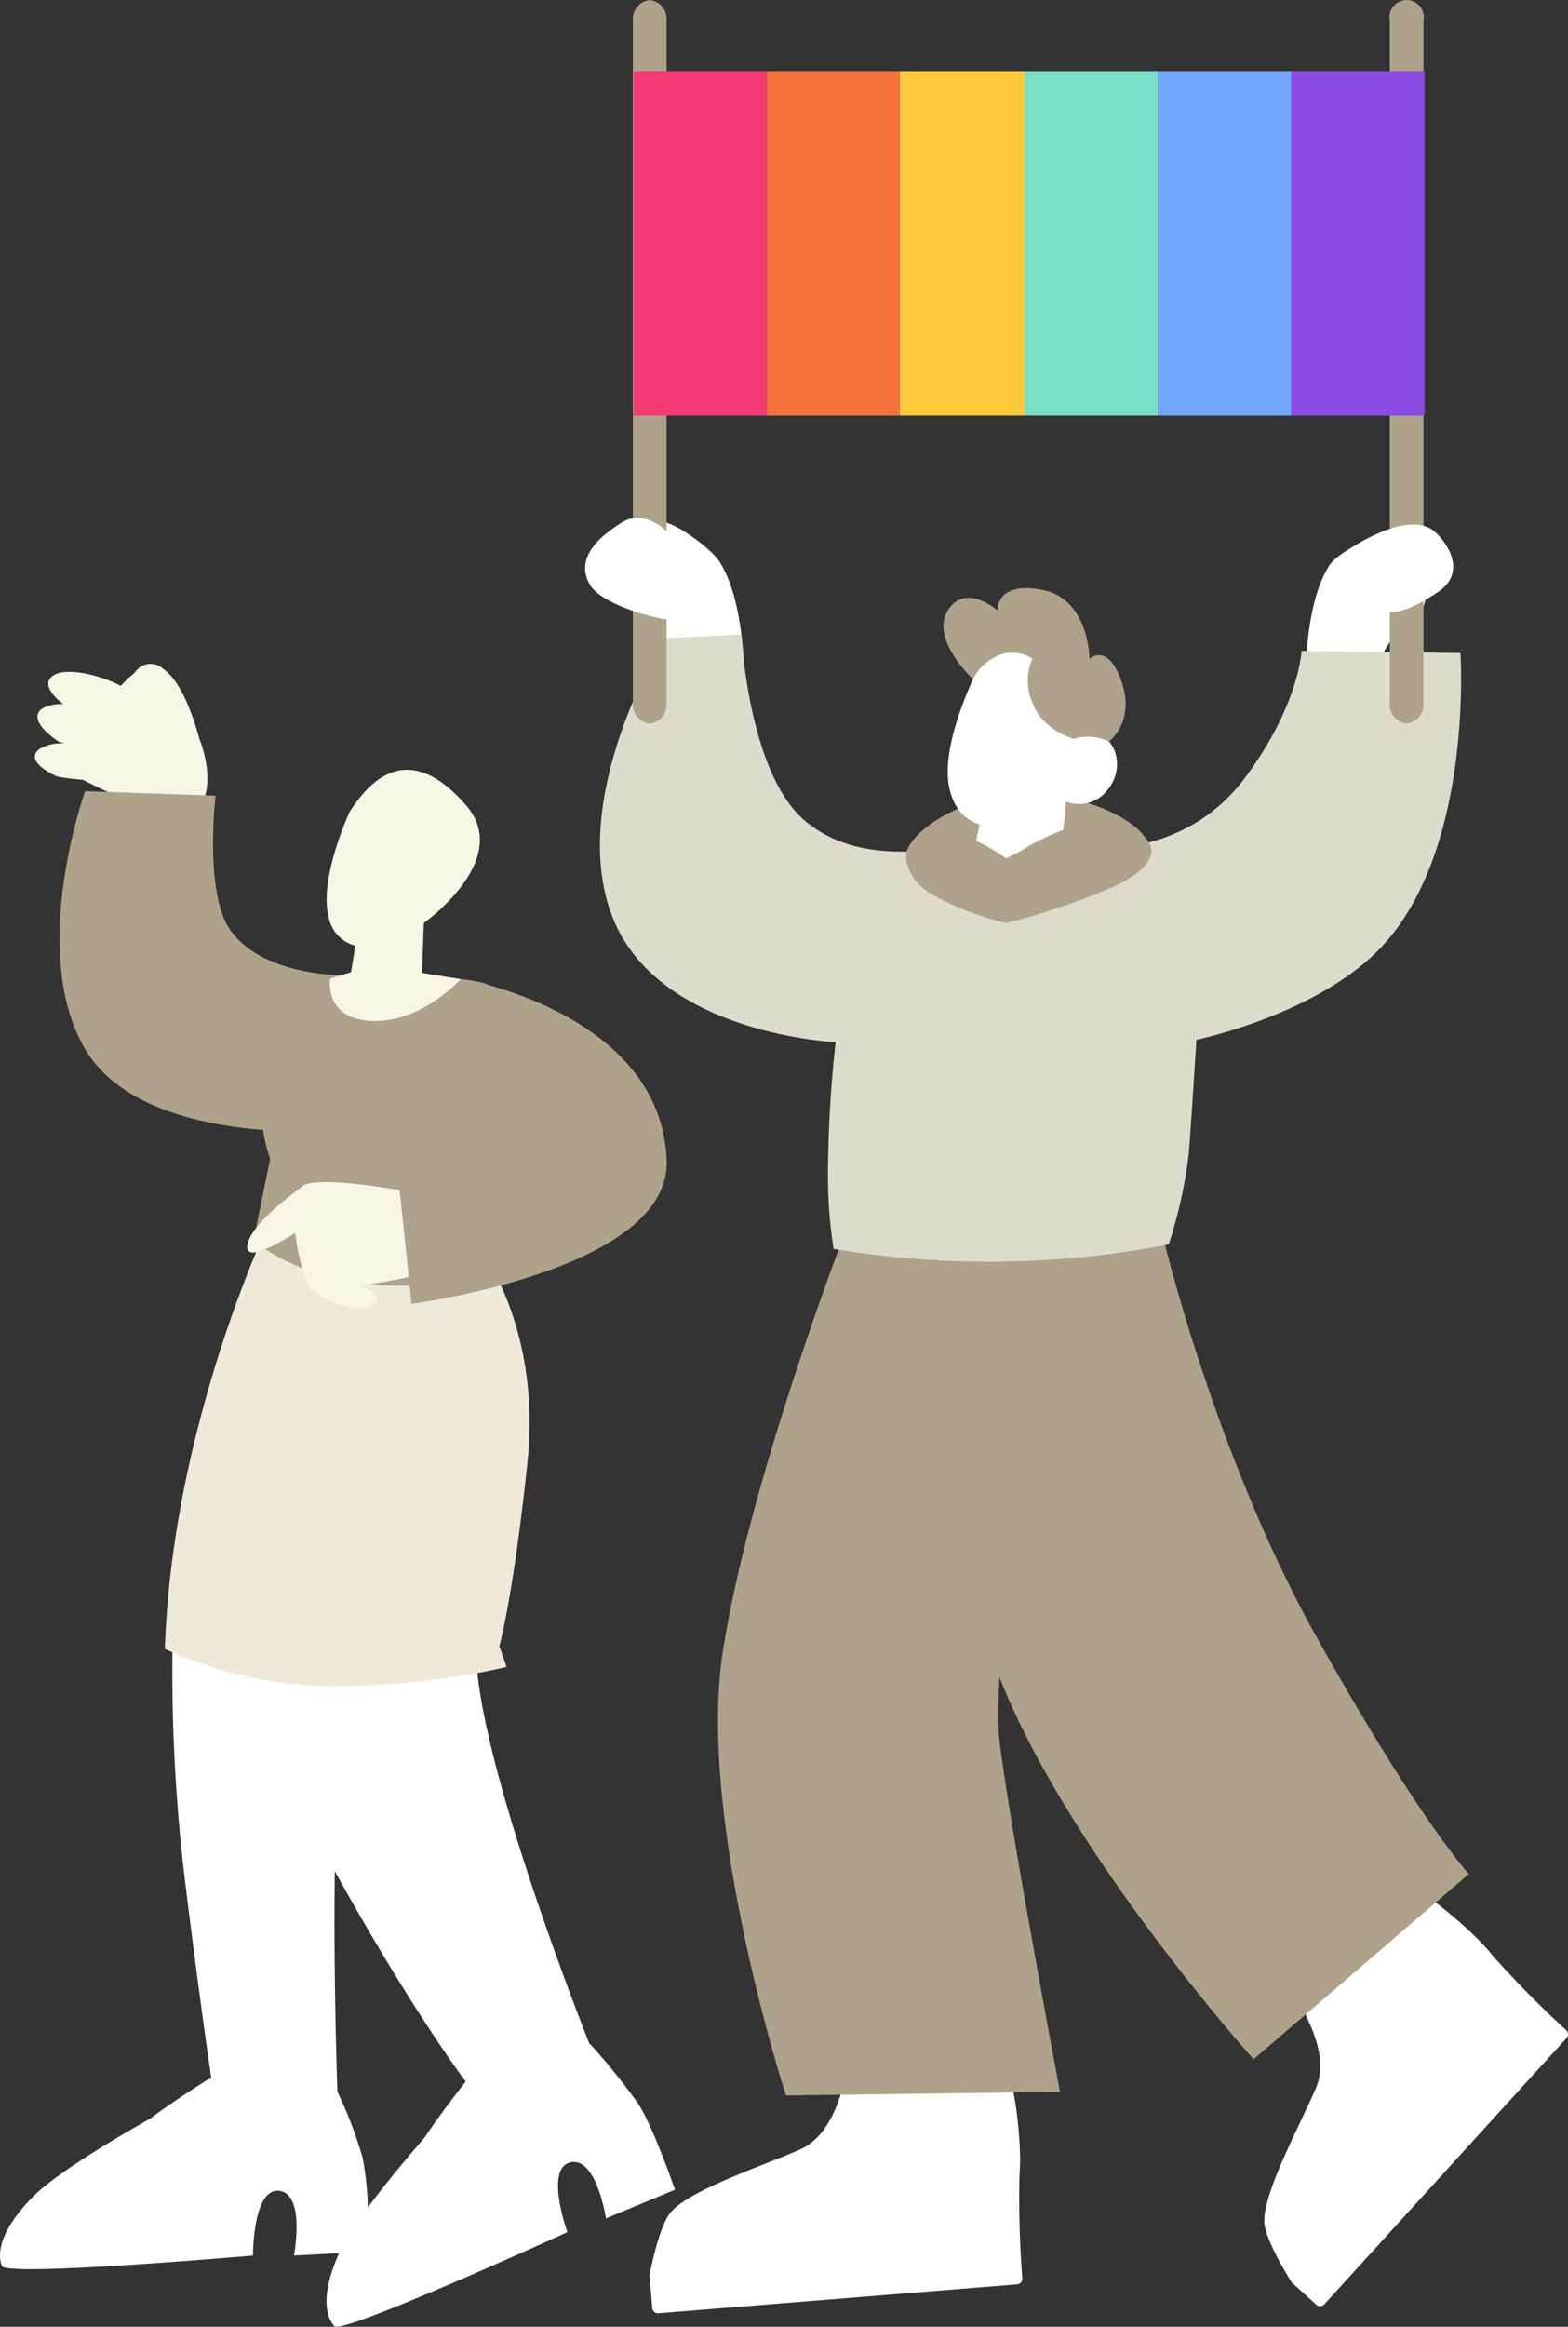
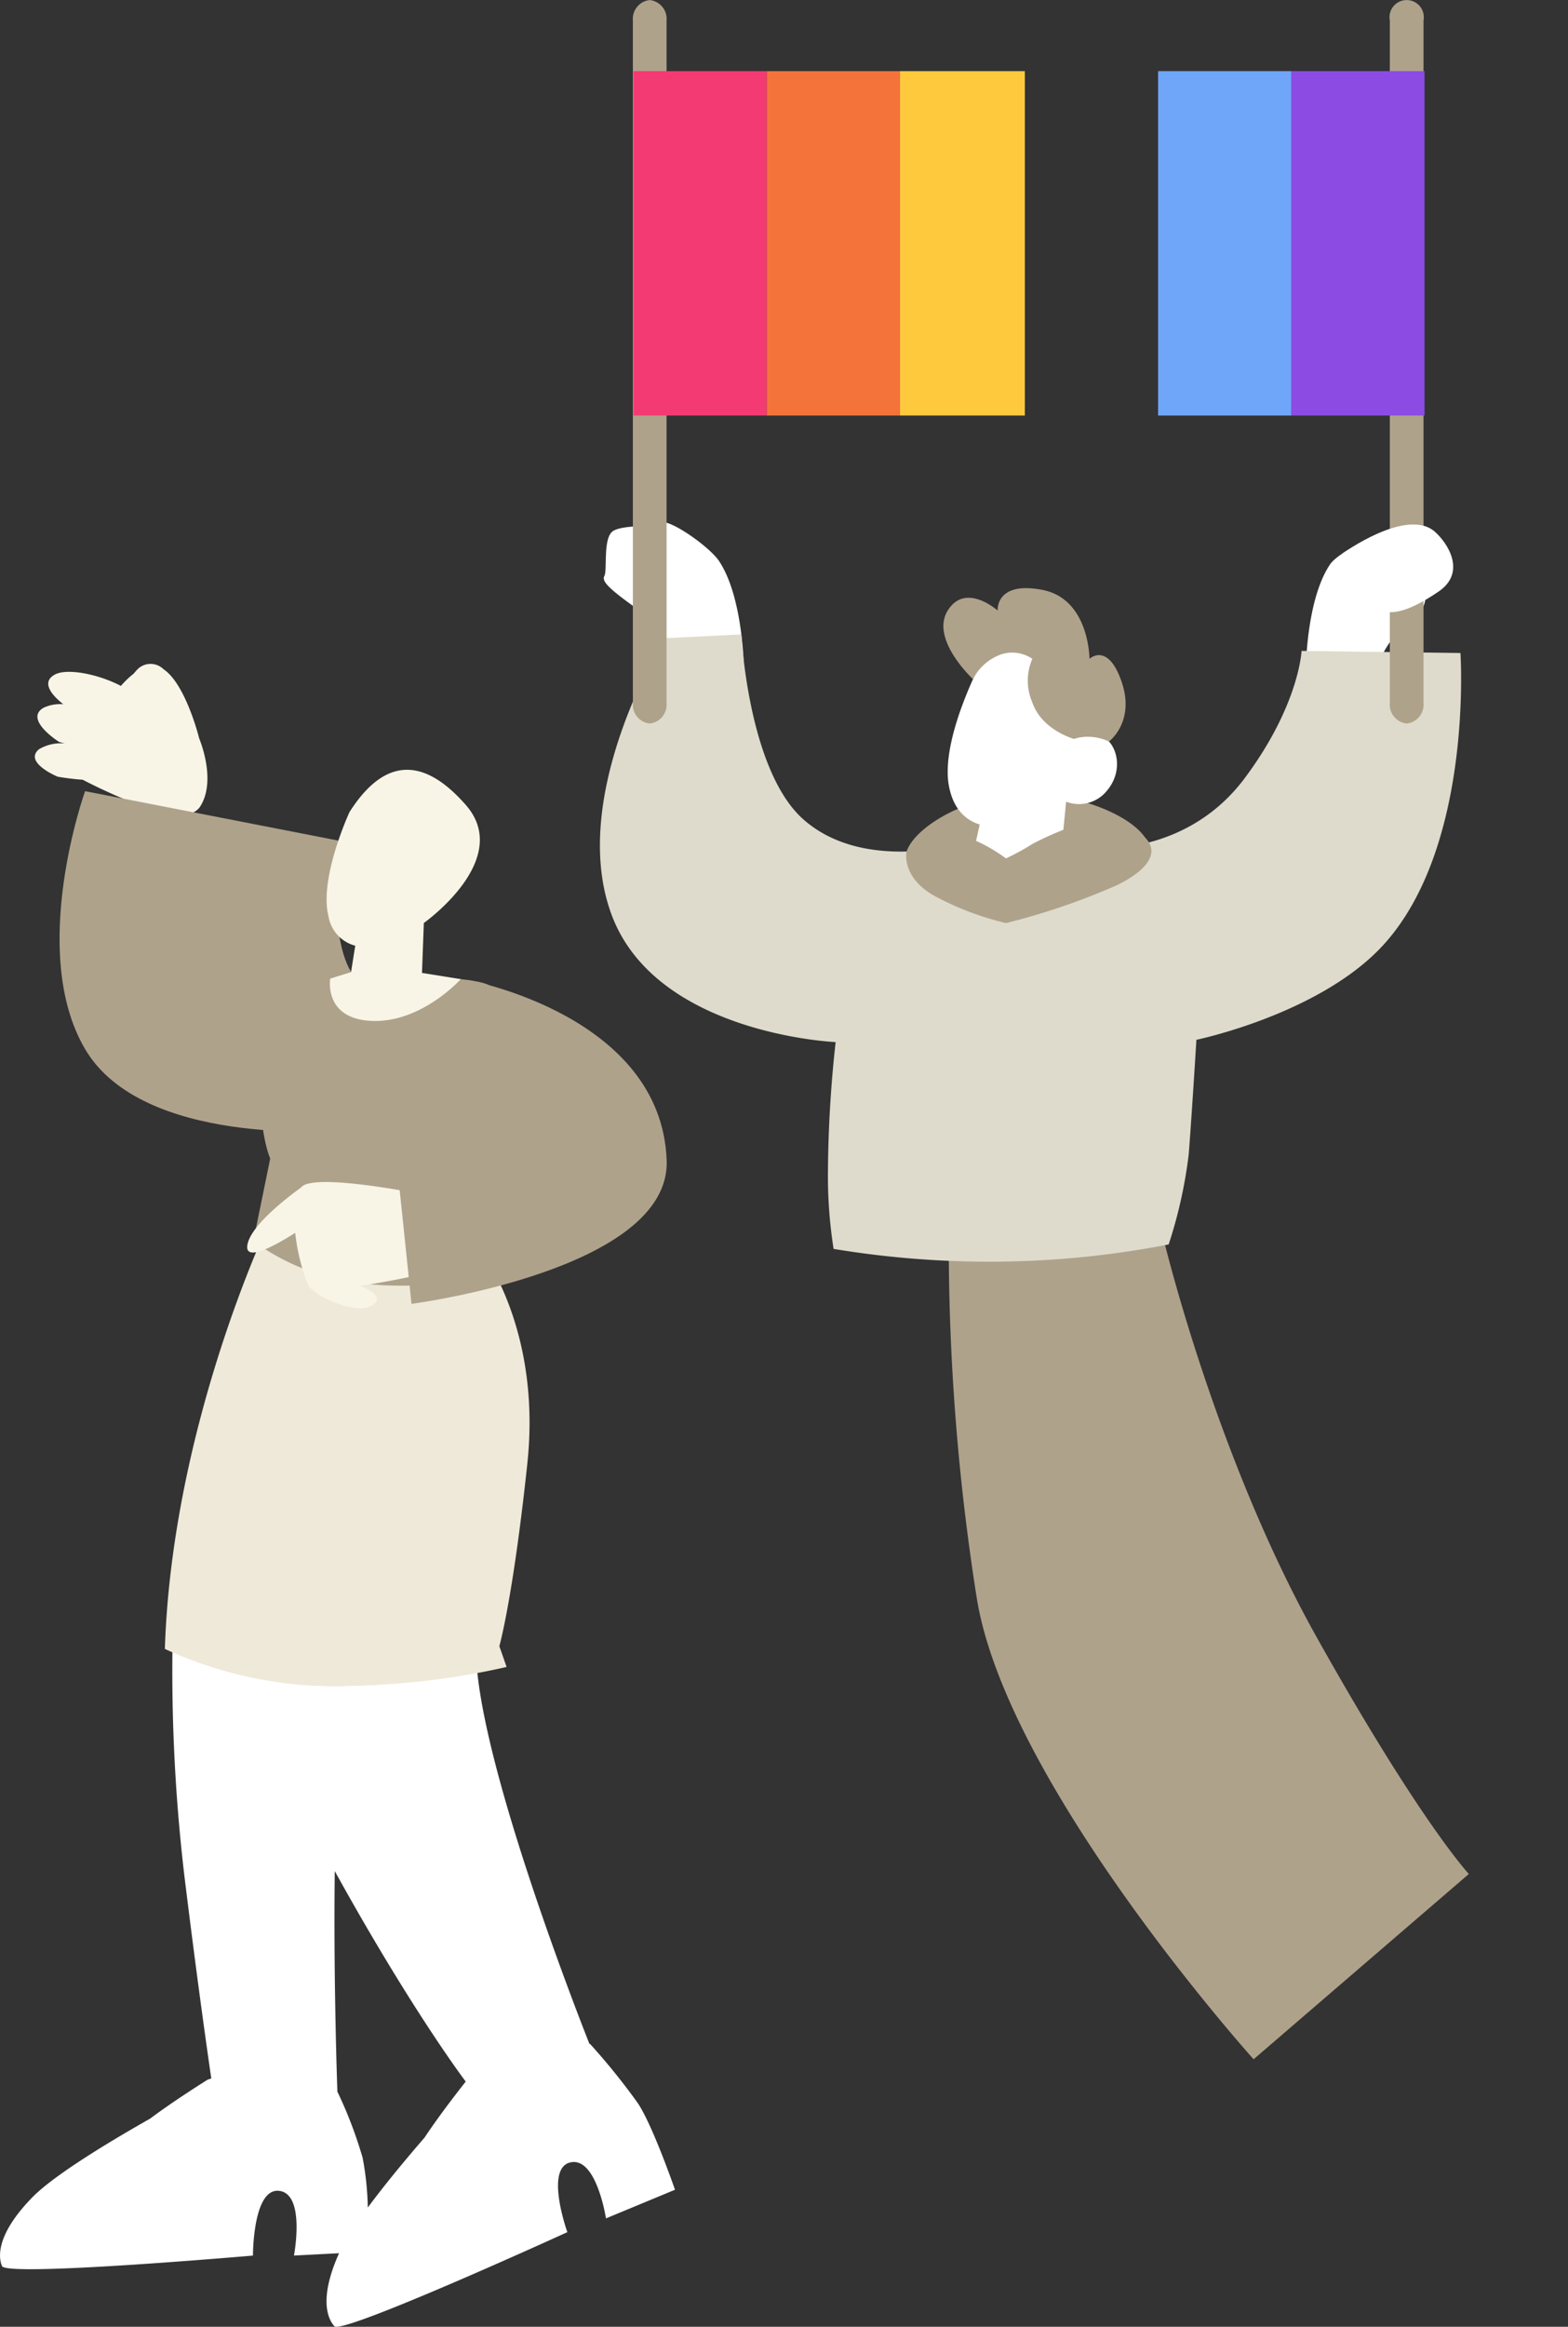
<svg xmlns="http://www.w3.org/2000/svg" width="158.292" height="234.819" viewBox="0 0 158.292 234.819">
  <rect x="0" y="0" width="158.292" height="234.819" fill="#333333" stroke="none" />
  <defs>
    <clipPath id="clip-path">
      <rect id="長方形_5920" data-name="長方形 5920" width="79.898" height="34.755" fill="#fff" />
    </clipPath>
  </defs>
  <g id="cv_illust02" transform="translate(-1686.257 -1574.085)">
    <g id="グループ_17862" data-name="グループ 17862" transform="translate(1686.257 1641.086)">
      <path id="合体_141" data-name="合体 141" d="M4.832,11.691A25.234,25.234,0,0,1,2.3,11.382S-1.161,9.95.409,8.619a4.31,4.31,0,0,1,2.617-.588c-.363-.094-.584-.159-.584-.159S-1.137,5.611.87,4.432a3.966,3.966,0,0,1,2-.362c-.926-.728-2.34-2.121-.907-2.963C3.205.378,6.448,1.043,8.685,2.223A9.219,9.219,0,0,1,9.975.989c.1-.126.209-.247.312-.362a1.86,1.86,0,0,1,2.566-.21q.067.055.127.114c2.266,1.508,3.612,6.994,3.612,6.994s1.856,4.346.014,6.993a2.064,2.064,0,0,1-1.8.688C11.894,15.2,6.72,12.67,4.832,11.691Z" transform="translate(3.518 0)" fill="#f8f5e7" />
-       <path id="パス_5059" data-name="パス 5059" d="M23.748,28.152s-5.8,16.181.005,26.037S48.977,62.4,48.977,62.4l1.851-15.66s-8.834.421-12.4-4.537c-2.674-3.718-1.511-13.6-1.511-13.6Z" transform="translate(-15.159 -15.307)" fill="#afa28b" />
+       <path id="パス_5059" data-name="パス 5059" d="M23.748,28.152s-5.8,16.181.005,26.037S48.977,62.4,48.977,62.4l1.851-15.66c-2.674-3.718-1.511-13.6-1.511-13.6Z" transform="translate(-15.159 -15.307)" fill="#afa28b" />
      <path id="合体_139" data-name="合体 139" d="M33.756,72.952c-.793-.881-1.474-3.028.472-7.368l-4.553.235s1.191-6.2-1.484-6.527-2.655,6.53-2.655,6.53S.656,67.99.2,66.883s-.373-3.408,3.047-6.922C5.5,57.643,11.4,54.125,15.157,52c2.479-1.863,5.808-3.931,5.808-3.931l.365-.124c-.41-2.8-1.437-10.012-2.724-20.509A176.843,176.843,0,0,1,17.481,1.286S30.675-1.842,34.264,3.323C39.493.4,47.916-3.058,48.053,4.888c.182,10.673,9.985,35.861,11.45,39.568h.058a66.268,66.268,0,0,1,4.84,6c1.511,2.273,3.74,8.723,3.74,8.723l-6.968,2.89s-.953-6.236-3.584-5.651-.314,7.041-.314,7.041-20.883,9.545-23.311,9.545A.285.285,0,0,1,33.756,72.952ZM36.61,55.96a29.757,29.757,0,0,1,.519,5.015c1.816-2.457,4.049-5.119,5.733-7.064,1.711-2.586,4.154-5.648,4.154-5.648l0,0h0S41.7,41.271,34.023,27.431c-.077-.139-.153-.277-.227-.416-.141,11.217.264,22.264.264,22.264A43.657,43.657,0,0,1,36.61,55.96Zm-2.686-6.674.135-.008h-.129Z" transform="translate(0 94.811)" fill="#fff" />
      <path id="パス_5067" data-name="パス 5067" d="M41.149,99.8q-1.857.1-3.875.119a40.535,40.535,0,0,1-5.7-.356,40.946,40.946,0,0,1-11.684-3.393C20.624,73.5,30.474,53,30.474,53l5.639,1.256,1,.22Z" transform="translate(-3.247 3.239)" fill="#efe9d9" />
      <path id="パス_5068" data-name="パス 5068" d="M37.221,76.926c-1.458,13.685-2.827,18.43-2.827,18.43s.274.774.732,2.1a76.061,76.061,0,0,1-13.238,1.811c-1.238.065-2.53.107-3.875.119a40.265,40.265,0,0,1-5.7-.358c-.714-2.447-1.184-4.125-1.28-4.577-.547-2.506,3.531-40.7,3.531-40.7l2.286-.03,15.659,1.7s6.17,7.816,4.711,21.507" transform="translate(16.015 3.775)" fill="#efe9d9" />
      <path id="パス_5073" data-name="パス 5073" d="M22.631,38.8l-4.9.679s-4.376,4.762-4.491,10.065,1,7.739,1,7.739l-1.706,8.335a23.179,23.179,0,0,0,11.644,4.343,34.692,34.692,0,0,0,13.553-1.416s-1.09-26.171-1.09-28.394c0-1.5-14-1.352-14-1.352" transform="translate(13.039 -7.364)" fill="#afa28b" />
      <path id="合体_140" data-name="合体 140" d="M6.09,10.279A20.636,20.636,0,0,1,4.842,5.13C2.806,6.421-.137,8.034,0,6.469.183,4.507,4.041,1.562,5.394.586A1.253,1.253,0,0,1,5.857.259c2.331-.932,11.612.949,11.612.949l1.67,4.411L16.364,9.578s-2.5.548-5.039.9c1.163.44,2.315,1.105,1.458,1.84a2.112,2.112,0,0,1-1.391.407C9.39,12.723,6.443,11.224,6.09,10.279Z" transform="translate(24.959 52.29)" fill="#f8f5e7" />
      <path id="合体_37" data-name="合体 37" d="M4.48,25.34C-.336,25.091.368,21.07.368,21.07l2.1-.648.169-1.069.256-1.6a3.674,3.674,0,0,1-2.7-2.963C-.79,10.964,2.313,4.263,2.313,4.263,5.368-.53,9.221-1.963,14.052,3.548S9.815,15.461,9.815,15.461h0L9.628,20.5l3.916.628S9.76,25.351,4.907,25.35C4.766,25.35,4.623,25.347,4.48,25.34Z" transform="translate(32.971 10.687)" fill="#f8f5e7" />
      <path id="パス_5078" data-name="パス 5078" d="M9.984,39.064s19.579,3.529,20.11,18.213c.4,11.085-25.759,14.47-25.759,14.47L3.054,59.441Z" transform="translate(37.207 -7.164)" fill="#afa28b" />
    </g>
    <g id="グループ_15984" data-name="グループ 15984" transform="translate(1745.322 1574.085)">
      <path id="パス_5159" data-name="パス 5159" d="M43.346,40.768a11.062,11.062,0,0,1,4-5.607c3.1-2.191-1.326-7.814-2.147-8.293s-5.489,1.658-6.43,3.054c-2.441,3.631-2.441,10.846-2.441,10.846Z" transform="translate(36.426 27.053)" fill="#fff" />
      <path id="パス_5160" data-name="パス 5160" d="M22.756,52.954s-7.43-4.57-6.512-7.215,6.526-5.832,12.294-5.832,12.138,2.884,12.29,5.765-18.072,7.281-18.072,7.281" transform="translate(16.207 40.196)" fill="#afa28b" />
-       <path id="パス_5161" data-name="パス 5161" d="M40.882,125.183a.575.575,0,0,1-.531.6L4.15,128.7a.579.579,0,0,1-.625-.531l-.276-3.3s.787-4.318,1.931-6.086c1.548-2.383,9.713-5.015,13.317-6.637,2.349-1.051,3.533-3.827,4.077-5.637a2.443,2.443,0,0,1,2.219-1.752c4.107-.166,13.794-.563,14.421-.443.789.146,1.67,7.386,1.388,10.229a103.743,103.743,0,0,0,.28,10.632" transform="translate(3.258 104.757)" fill="#fff" />
-       <path id="パス_5162" data-name="パス 5162" d="M64.722,109.292a.574.574,0,0,1,.024.8L40.3,136.954a.58.58,0,0,1-.819.038l-2.453-2.219s-2.373-3.691-2.748-5.761c-.495-2.8,3.669-10.3,5.193-13.944,1-2.373-.034-5.209-.873-6.9a2.445,2.445,0,0,1,.425-2.8c2.886-2.926,9.691-9.833,10.229-10.173.677-.433,6.266,4.254,8,6.522a103.629,103.629,0,0,0,7.468,7.574" transform="translate(34.329 95.601)" fill="#fff" />
-       <path id="パス_5163" data-name="パス 5163" d="M19.351,62.255S9.773,87.139,7.172,104.172s6.386,44.7,6.386,44.7l27.67-.362s-5.2-27.422-6.148-35.757c-.711-9.182,4.256-48.924,4.256-48.924Z" transform="translate(6.717 62.602)" fill="#afa28b" />
      <path id="パス_5164" data-name="パス 5164" d="M39.856,62.014s5.2,22.227,15.608,40.829,15.374,23.919,15.374,23.919l-21.728,18.7S24.248,117.823,21.172,98.978a229.808,229.808,0,0,1-2.838-35.757Z" transform="translate(18.378 62.361)" fill="#afa28b" />
      <path id="パス_5165" data-name="パス 5165" d="M7.816,41.4a6.972,6.972,0,0,0-2.876-5.972C1.724,33.15.671,32.253,1,31.668s-.186-3.941.923-4.572,3.835-.324,4.688-.823,4.98,2.411,5.958,3.861C15.1,33.905,15.1,41.4,15.1,41.4Z" transform="translate(0.943 26.47)" fill="#fff" />
      <path id="パス_5166" data-name="パス 5166" d="M15.027,31.879s.687,13.86,6.344,18.742,14.1,2.72,15.961,2.565,7.129-.621,10.772.076,12.242.487,17.743-6.885S71.58,33.543,71.58,33.543l16.039.212s1.318,19.451-7.748,29.426C73.489,70.2,60.964,72.79,60.964,72.79s-.465,7.594-.775,11.545a47.068,47.068,0,0,1-2.027,9.11,94.911,94.911,0,0,1-18.524,1.738,96.031,96.031,0,0,1-15.3-1.29,47.124,47.124,0,0,1-.569-7.886,124.736,124.736,0,0,1,.775-12.985S6.415,72.248,1.922,60.16s5.365-27.9,5.365-27.9Z" transform="translate(0.75 32.147)" fill="#dedbcc" />
      <path id="パス_5167" data-name="パス 5167" d="M29.2,40.306l-.655,6.685s-1.392,1.8-5.335,1.74c-2.936-.05-3.9-.807-3.9-.807l.737-3.346.723-3.262,7.215-.863Z" transform="translate(19.362 40.596)" fill="#fff" />
      <path id="パス_5168" data-name="パス 5168" d="M27.617,40.379a2.2,2.2,0,0,1-.258.627c-1.822,3.192-5.982,3.513-7.678,3.5l.723-3.262Z" transform="translate(19.732 40.669)" fill="#fff" />
      <path id="パス_5169" data-name="パス 5169" d="M21.81,34.187s-4.328,8.038-3.4,12.831,5.255,4.406,7.884,3.711a8.489,8.489,0,0,0,3.941-2.165,3.613,3.613,0,0,0,4.1-1.081c1.776-2.089,1-4.716-.31-5.411a3.752,3.752,0,0,0-3.014.154l1.468-2.319S28.148,27.154,21.81,34.187" transform="translate(18.327 32.34)" fill="#fff" />
      <path id="パス_5170" data-name="パス 5170" d="M31.225,44.757S28,43.868,27.041,41.086a5.52,5.52,0,0,1,0-4.406,3.617,3.617,0,0,0-3.1-.465,5.118,5.118,0,0,0-2.89,2.517S16.7,34.71,18.5,31.81s5.039,0,5.039,0S23.3,28.8,28.056,29.724s4.752,6.957,4.752,6.957S34.665,34.94,36.055,39s-1.284,6.028-1.284,6.028a4.93,4.93,0,0,0-3.547-.27" transform="translate(18.11 29.808)" fill="#afa28b" />
      <path id="パス_5171" data-name="パス 5171" d="M16.223,44.234s-.563,2.487,2.679,4.4a29.307,29.307,0,0,0,7.362,2.82,68.849,68.849,0,0,0,11.2-3.823c3.342-1.638,4.26-3.418,2.824-4.818s-6.45-1.4-6.45-1.4a29.887,29.887,0,0,0-4.918,2.063,23.88,23.88,0,0,1-2.659,1.452,16.569,16.569,0,0,0-4.84-2.471c-2.1-.457-2.521.2-2.521.2Z" transform="translate(16.228 41.703)" fill="#afa28b" />
      <path id="パス_5172" data-name="パス 5172" d="M4.325,28.882a3.613,3.613,0,0,1-1.78-.715.256.256,0,0,1,.3-.413c.35.256,1.446.9,1.878.471a.256.256,0,1,1,.358.364,1.043,1.043,0,0,1-.761.292" transform="translate(2.448 27.962)" fill="#fff" />
      <path id="パス_5173" data-name="パス 5173" d="M4.118,73.044a1.912,1.912,0,0,1-1.7-2.07V2.1a1.912,1.912,0,0,1,1.7-2.07,1.912,1.912,0,0,1,1.7,2.07V70.974a1.912,1.912,0,0,1-1.7,2.07" transform="translate(2.407 -0.025)" fill="#afa28b" />
-       <path id="パス_5174" data-name="パス 5174" d="M8.317,27.428s-2.281-2.369-4.526-1C2.2,27.4-1.316,29.775.515,32.8c1.388,2.293,9.112,4.268,9.871,3.316s2-.911.789-4.724Z" transform="translate(0 26.256)" fill="#fff" />
      <path id="パス_5175" data-name="パス 5175" d="M41.947,73.019a1.912,1.912,0,0,0,1.7-2.07V2.07a1.732,1.732,0,1,0-3.4,0V70.949a1.912,1.912,0,0,0,1.7,2.07" transform="translate(40.993 0)" fill="#afa28b" />
      <path id="パス_5176" data-name="パス 5176" d="M47.523,27.067c-2.844-2.5-9.364,2.229-9.364,2.229l2.391,3.469c.539,1.46,1.322,4.46,7.358.34,2.81-1.918.963-4.854-.385-6.038" transform="translate(38.259 26.592)" fill="#fff" />
      <g id="マスクグループ_249" data-name="マスクグループ 249" transform="translate(4.846 7.18)" clip-path="url(#clip-path)">
        <rect id="長方形_5879" data-name="長方形 5879" width="34.755" height="13.449" transform="translate(0.043 34.755) rotate(-90)" fill="#f43a73" />
        <rect id="長方形_5880" data-name="長方形 5880" width="34.755" height="13.449" transform="translate(13.493 34.755) rotate(-90)" fill="#f4733a" />
        <rect id="長方形_5881" data-name="長方形 5881" width="34.755" height="12.609" transform="translate(26.942 34.755) rotate(-90)" fill="#ffc93e" />
-         <rect id="長方形_5882" data-name="長方形 5882" width="34.755" height="13.449" transform="translate(39.551 34.755) rotate(-90)" fill="#77e0c6" />
        <rect id="長方形_5883" data-name="長方形 5883" width="34.755" height="13.449" transform="translate(53 34.755) rotate(-90)" fill="#6fa6fa" />
        <rect id="長方形_5884" data-name="長方形 5884" width="34.755" height="13.449" transform="translate(66.449 34.755) rotate(-90)" fill="#8c4ce3" />
      </g>
    </g>
  </g>
</svg>